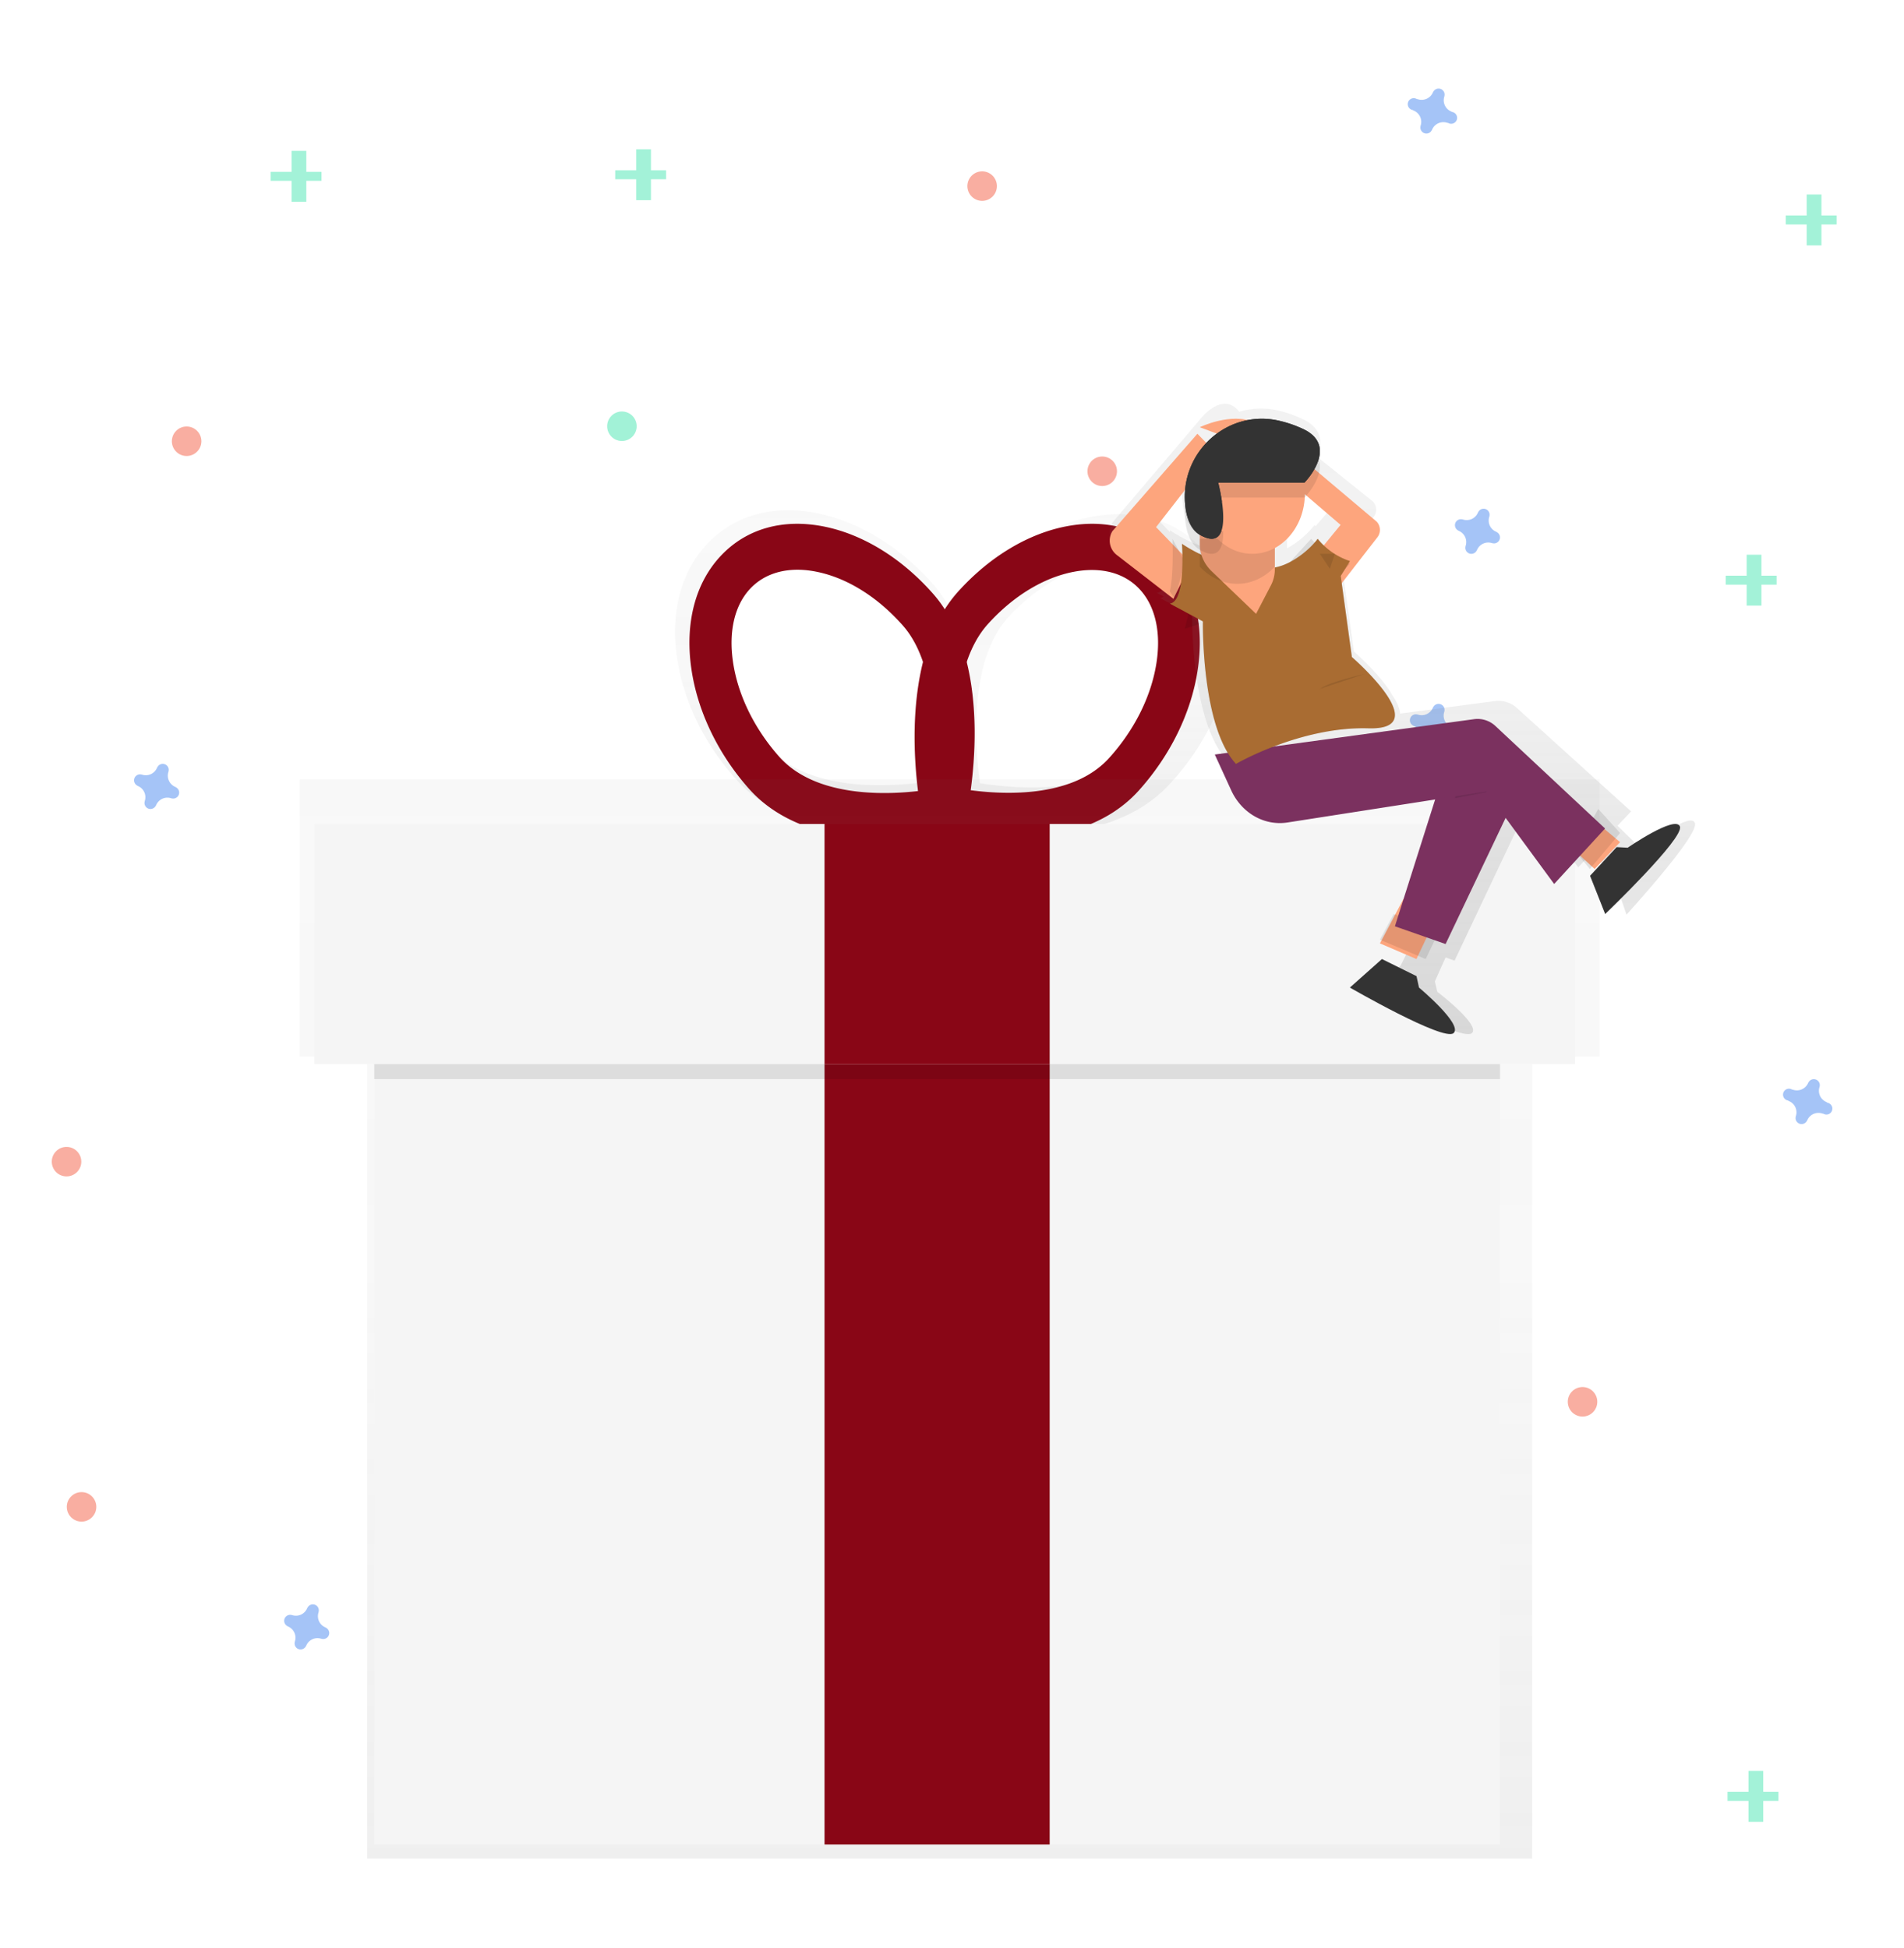
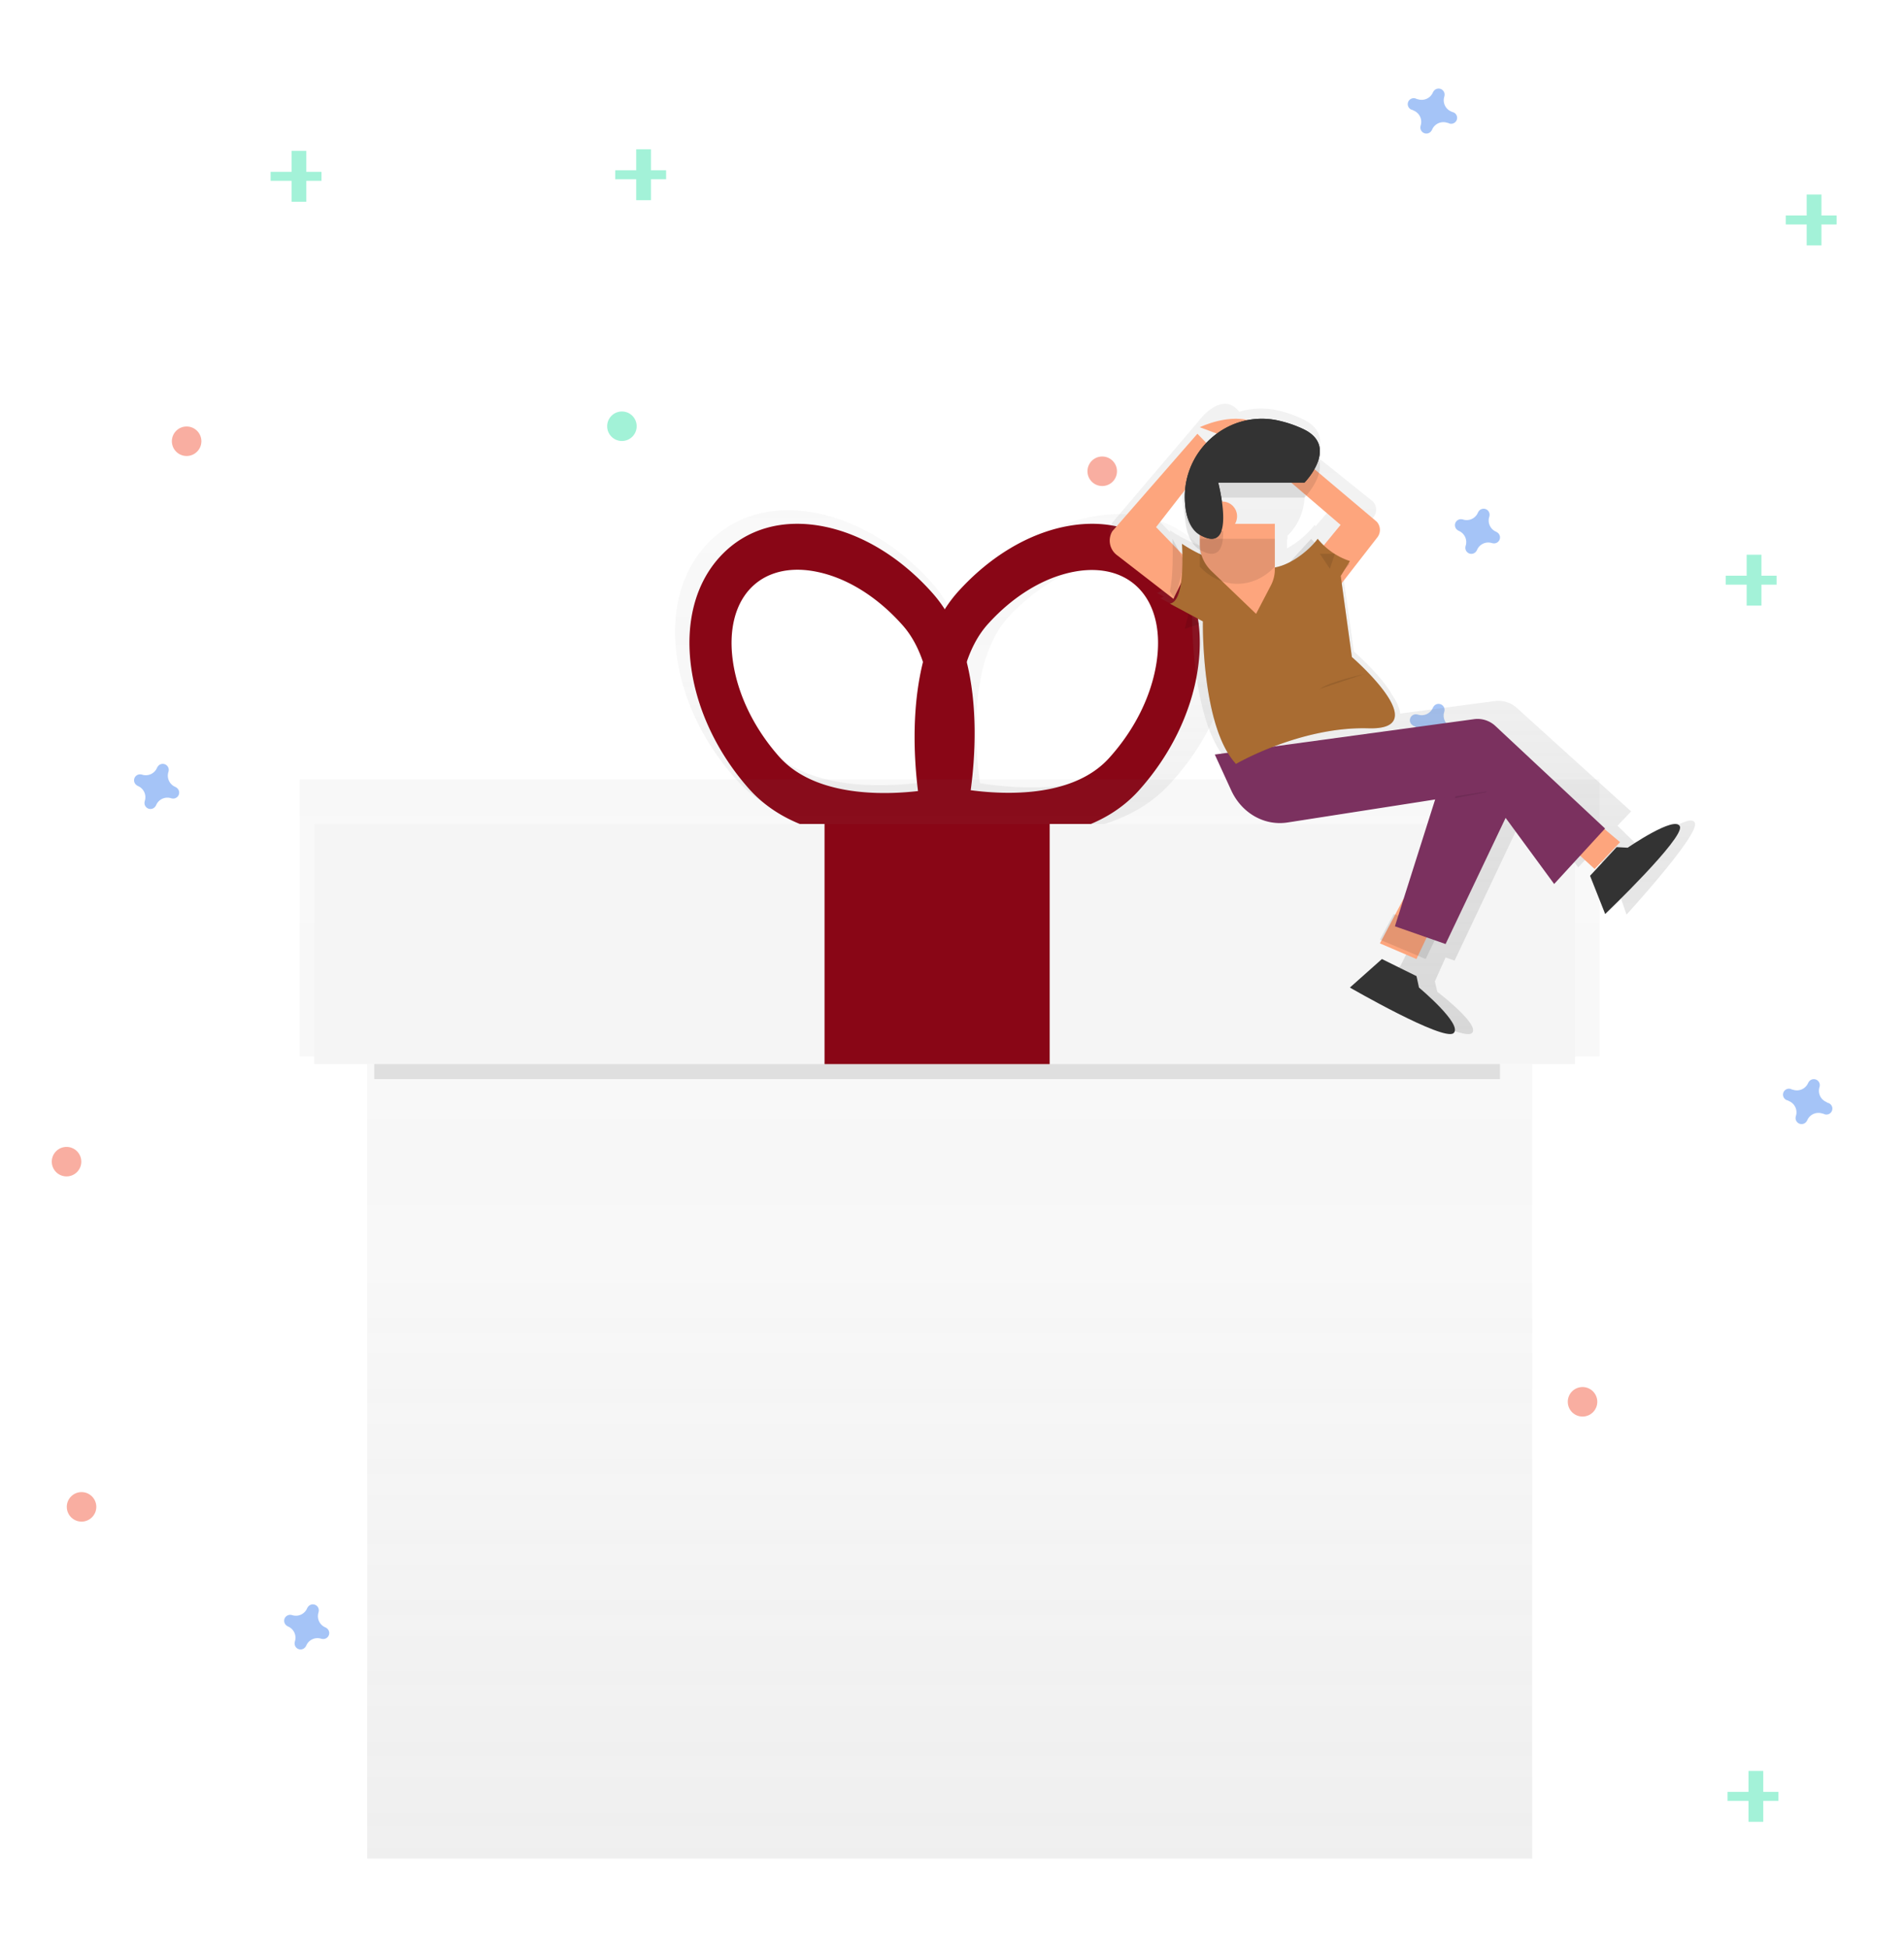
<svg xmlns="http://www.w3.org/2000/svg" width="129" height="132" viewBox="0 0 129 132">
  <defs>
    <filter id="a" width="137.7%" height="139.2%" x="-18.9%" y="-19.2%" filterUnits="objectBoundingBox">
      <feOffset dy="6" in="SourceAlpha" result="shadowOffsetOuter1" />
      <feGaussianBlur in="shadowOffsetOuter1" result="shadowBlurOuter1" stdDeviation="3" />
      <feColorMatrix in="shadowBlurOuter1" result="shadowMatrixOuter1" values="0 0 0 0 0 0 0 0 0 0 0 0 0 0 0 0 0 0 0.398 0" />
      <feMerge>
        <feMergeNode in="shadowMatrixOuter1" />
        <feMergeNode in="SourceGraphic" />
      </feMerge>
    </filter>
    <linearGradient id="b" x1="50%" x2="50%" y1="100%" y2=".004%">
      <stop offset="0%" stop-color="gray" stop-opacity=".25" />
      <stop offset="54%" stop-color="gray" stop-opacity=".12" />
      <stop offset="100%" stop-color="gray" stop-opacity=".1" />
    </linearGradient>
    <linearGradient id="c" x1="50%" x2="50%" y1="100%" y2="0%">
      <stop offset="0%" stop-color="gray" stop-opacity=".25" />
      <stop offset="54%" stop-color="gray" stop-opacity=".12" />
      <stop offset="100%" stop-color="gray" stop-opacity=".1" />
    </linearGradient>
    <linearGradient id="d" x1="50.001%" x2="50.001%" y1="100.001%" y2=".003%">
      <stop offset="0%" stop-color="gray" stop-opacity=".25" />
      <stop offset="54%" stop-color="gray" stop-opacity=".12" />
      <stop offset="100%" stop-color="gray" stop-opacity=".1" />
    </linearGradient>
  </defs>
  <g fill="none" fill-rule="nonzero" filter="url(#a)" transform="translate(4)">
    <g fill="#47E6B1" opacity=".5">
      <path d="M15.754 4.223h1V7.67h-1z" />
      <path d="M17.783 5.643v.609h-3.449v-.609z" />
    </g>
    <g fill="#47E6B1" opacity=".5">
      <path d="M114.464 113.995h1v3.448h-1z" />
      <path d="M116.492 115.415v.609h-3.448v-.609z" />
    </g>
    <g fill="#47E6B1" opacity=".5">
      <path d="M114.34 31.587h1v3.448h-1z" />
      <path d="M116.368 33.008v.608h-3.448v-.608z" />
    </g>
    <g fill="#47E6B1" opacity=".5">
      <path d="M118.407 7.18h1v3.449h-1z" />
      <path d="M120.436 8.6v.61h-3.448V8.6z" />
    </g>
    <g fill="#47E6B1" opacity=".5">
      <path d="M39.104 4.117h1v3.448h-1z" />
      <path d="M41.13 5.537v.609h-3.448v-.609z" />
    </g>
    <path fill="#4D8AF0" d="M7.866 47.314a.825.825 0 0 1-.46-.997c.01-.03.017-.06.02-.09a.404.404 0 0 0-.743-.276.404.404 0 0 0-.047.081.825.825 0 0 1-.997.46.404.404 0 0 0-.09-.019.404.404 0 0 0-.276.742.404.404 0 0 0 .081.047.825.825 0 0 1 .46.997.404.404 0 0 0-.019.09.404.404 0 0 0 .742.276.404.404 0 0 0 .047-.081.825.825 0 0 1 .997-.46c.03.01.06.017.09.02a.404.404 0 0 0 .276-.743.404.404 0 0 0-.081-.047zM18.035 104.264a.825.825 0 0 1-.459-.997c.01-.03.016-.06.019-.091a.404.404 0 0 0-.743-.275.404.404 0 0 0-.046.08.825.825 0 0 1-.997.46.404.404 0 0 0-.091-.019.404.404 0 0 0-.275.742.404.404 0 0 0 .08.047.825.825 0 0 1 .46.997.404.404 0 0 0-.018.091.404.404 0 0 0 .742.275.404.404 0 0 0 .046-.08.825.825 0 0 1 .997-.46c.03.01.06.016.091.018a.404.404 0 0 0 .275-.742.405.405 0 0 0-.08-.046zM97.358 30.026a.825.825 0 0 1-.46-.997c.01-.03.016-.06.019-.09a.404.404 0 0 0-.743-.276.404.404 0 0 0-.046.081.825.825 0 0 1-.997.46.404.404 0 0 0-.091-.019.404.404 0 0 0-.275.742.404.404 0 0 0 .08.047.825.825 0 0 1 .46.997.404.404 0 0 0-.018.09.404.404 0 0 0 .742.276.404.404 0 0 0 .046-.081.825.825 0 0 1 .997-.46c.03.01.06.016.091.019a.404.404 0 0 0 .275-.742.404.404 0 0 0-.08-.047zM94.307 43.247a.825.825 0 0 1-.46-.997c.01-.03.016-.06.019-.091a.404.404 0 0 0-.742-.275.404.404 0 0 0-.047.08.825.825 0 0 1-.997.46.404.404 0 0 0-.09-.019.404.404 0 0 0-.276.743.404.404 0 0 0 .081.046.825.825 0 0 1 .46.997.404.404 0 0 0-.02.091.404.404 0 0 0 .743.275.404.404 0 0 0 .047-.08.825.825 0 0 1 .997-.46c.03.01.06.016.09.018a.404.404 0 0 0 .276-.742.404.404 0 0 0-.081-.046zM94.312 1.55a.824.824 0 0 1-.46-.996c.01-.03.015-.06.018-.09a.406.406 0 0 0-.744-.275.404.404 0 0 0-.047.08.828.828 0 0 1-.997.461.407.407 0 0 0-.092-.018.403.403 0 1 0-.276.742.406.406 0 0 0 .082.046.824.824 0 0 1 .46.996.403.403 0 0 0-.018.091.406.406 0 0 0 .744.275.404.404 0 0 0 .047-.08.828.828 0 0 1 .991-.471c.03.01.06.015.091.018a.403.403 0 1 0 .276-.742.406.406 0 0 0-.075-.036zM119.732 68.665a.821.821 0 0 1-.46-.993c.01-.03.017-.06.02-.091a.406.406 0 0 0-.743-.274.403.403 0 0 0-.047.08.827.827 0 0 1-.998.458.406.406 0 0 0-.09-.018.402.402 0 1 0-.275.74h-.001a.405.405 0 0 0 .08.046.821.821 0 0 1 .458 1.004.402.402 0 0 0-.018.09.406.406 0 0 0 .743.274.403.403 0 0 0 .046-.08.827.827 0 0 1 .998-.458c.03.01.06.016.091.018a.402.402 0 1 0 .275-.74.405.405 0 0 0-.079-.056z" opacity=".5" />
    <circle cx="8.644" cy="23.898" r="1" fill="#F55F44" opacity=".5" />
    <circle cx="1.525" cy="96.102" r="1" fill="#F55F44" opacity=".5" />
-     <circle cx="62.542" cy="6.61" r="1" fill="#F55F44" opacity=".5" />
    <circle cx="70.678" cy="25.932" r="1" fill="#F55F44" opacity=".5" />
    <circle cx=".508" cy="72.712" r="1" fill="#F55F44" opacity=".5" />
    <circle cx="38.136" cy="22.881" r="1" fill="#47E6B1" opacity=".5" />
    <circle cx="103.22" cy="88.983" r="1" fill="#F55F44" opacity=".5" />
    <path fill="url(#b)" d="M35.705 2.667c-1.789-1.91-4.396-2.67-7.348-2.14-2.758.496-5.516 2.086-7.764 4.477a9.665 9.665 0 0 0-1.625 2.374 9.722 9.722 0 0 0-1.61-2.46C15.138 2.488 12.411.848 9.662.3 6.725-.29 4.106.427 2.288 2.304.468 4.182-.284 6.947.173 10.084c.427 2.953 1.875 5.905 4.093 8.34 4.655 5.113 13.945 3.115 14.34 3.027l.116-.025.357.087c.393.094 9.648 2.261 14.384-2.765 2.253-2.39 3.754-5.323 4.23-8.257.506-3.134-.2-5.914-1.988-7.824zM17.032 18.5c-2.245.321-7.84.758-10.619-2.293-1.785-1.961-2.954-4.309-3.287-6.605-.305-2.096.139-3.878 1.24-5.02a4.115 4.115 0 0 1 1.514-.987c.926-.35 2.028-.414 3.233-.174 2.146.427 4.311 1.743 6.1 3.705 2.778 3.059 2.19 9 1.819 11.374zm17.715-8.551c-.37 2.29-1.577 4.614-3.394 6.543-2.828 3.001-8.415 2.46-10.653 2.098-.334-2.386-.823-8.336 2.003-11.337 1.818-1.93 4.004-3.204 6.157-3.593 1.21-.217 2.31-.133 3.23.234.563.22 1.073.566 1.498 1.015 1.085 1.165 1.497 2.954 1.159 5.042v-.002z" opacity=".5" transform="translate(41.695 28.475)" />
    <path fill="#890616" d="M61.272 50.196l-.88.204c-.374.087-9.22 2.041-13.657-2.965-2.108-2.381-3.492-5.28-3.899-8.159-.434-3.079.276-5.787 2.012-7.626 1.735-1.839 4.227-2.535 7.023-1.964 2.621.536 5.22 2.142 7.327 4.523 4.43 5.009 2.37 14.63 2.279 15.036l-.205.951zM48.276 32.915a3.91 3.91 0 0 0-1.442.966c-1.05 1.115-1.47 2.86-1.18 4.914.317 2.25 1.429 4.547 3.13 6.469 2.644 2.988 7.972 2.568 10.109 2.245.354-2.328.912-8.148-1.733-11.136-1.7-1.922-3.763-3.21-5.806-3.626-1.145-.239-2.195-.174-3.078.168z" />
    <path fill="#890616" d="M58.635 50.092l-.199-.965c-.084-.412-1.983-10.121 2.504-15.069 2.132-2.354 4.747-3.918 7.359-4.404 2.79-.523 5.26.226 6.956 2.106 1.695 1.88 2.362 4.617 1.881 7.703-.45 2.886-1.873 5.771-4.006 8.13-4.484 4.94-13.251 2.814-13.623 2.72l-.872-.22zm13.2-17.123c-.874-.361-1.922-.445-3.06-.23-2.04.38-4.117 1.636-5.833 3.536-2.678 2.954-2.215 8.809-1.898 11.161 2.12.357 7.411.89 10.092-2.065 1.722-1.9 2.864-4.187 3.215-6.442.322-2.058-.068-3.82-1.098-4.96a3.905 3.905 0 0 0-1.42-1h.001z" />
    <path fill="url(#c)" d="M88.112.032H.03v18.777h4.576v54.345h78.93V18.81h4.576z" opacity=".5" transform="translate(16.271 46.78)" />
-     <path fill="#F5F5F5" d="M21.356 52.881h76.271v66.102H21.356z" />
-     <path fill="#890616" d="M51.864 65.085h15.254v53.898H51.864z" />
    <path fill="#000" d="M21.356 50.847h76.271v16.271H21.356z" opacity=".1" />
    <path fill="#F5F5F5" d="M17.288 49.831h85.424v16.271H17.288z" />
    <path fill="#890616" d="M51.864 49.831h15.254v16.271H51.864z" />
    <path fill="url(#d)" d="M110.836 49.775c-.271-.83-3.242 1.507-3.242 1.507l-.685-.044-1.317-1.288.92-.972-7.724-6.994a1.878 1.878 0 0 0-1.51-.48l-6.418.848c-.027-.389-.254-.85-.574-1.322-.658-1.14-2.044-2.43-2.558-2.89l-.782-5.576.665-1.054a3.234 3.234 0 0 1-.363-.129l.142-.222-.052-.015.066-.081h-.008l1.665-2.03a.8.8 0 0 0-.056-1.064l-3.708-2.972c.113-.284.167-.59.159-.897.028-.598-.22-1.196-1.061-1.635a7.905 7.905 0 0 0-1.624-.606 5.054 5.054 0 0 0-2.808.044l-.049-.06c-1.141-1.378-2.637.598-2.695.68L71.371 29.4c-.331.553-.206 1.28.288 1.674l3.096 2.453-.01.021.175.14c-.133.274-.31.458-.546.485l.474.251a.529.529 0 0 1-.252.1l2.17 1.147c0 1.196.117 6.647 1.952 9.326.188.328.411.631.666.904 0 0 .155-.09.441-.234l.328.692c.739 1.56 2.34 2.447 3.974 2.2l10.187-1.538-.108.342.058-.009-3.302 10.464.546.193-.01.02.077.035-.687 1.37-2.161 1.757s6.318 3.347 6.983 2.82c.665-.528-2.329-2.812-2.329-2.812l-.167-.703.727-1.622.61.215 4.897-10.35.167-.35 3.31 4.377.934-.986.1.108.009-.01 1.294 1.385.938 2.705s4.912-5.366 4.636-6.194zM85.133 29.653l-.065-.079a6.282 6.282 0 0 1-1.871 1.582v-.576l.036-.034v-.25c1.005-.977 1.399-2.47 1.018-3.855l2.149 1.747-1.267 1.465zm-7.301-6.487l-.052-.055.052.053v.002zm-1.719 3.66a5.91 5.91 0 0 0-.017.55c-.004.268.01.536.042.802.11.93.425 1.69 1.076 2.05.566.315.938.3 1.175.083l.026.024c.02.364.109.72.263 1.046a10.157 10.157 0 0 1-3.42-1.454s0 .046.009.13l-.89-.94 1.736-2.292z" />
    <path fill="#FDA57D" d="M91.084 54.915l-1.592 3.007 2.475 1.061 1.592-3.36z" />
    <path fill="#333" d="M91.972 60.142l.167.773s3.007 2.51 2.341 3.09c-.666.58-7.022-3.09-7.022-3.09l2.17-1.932 2.344 1.159z" />
-     <path fill="#000" d="M93.56 56.964l-3.135-1.032-.933 1.738 3.1 1.313z" opacity=".1" />
+     <path fill="#000" d="M93.56 56.964l-3.135-1.032-.933 1.738 3.1 1.313" opacity=".1" />
    <path fill="#FDA57D" d="M101.695 50.727l2.345 2.154 1.723-1.818-2.677-2.25z" />
-     <path fill="#000" d="M104.287 48.814l-1.575 2.85 1.007 1.217 2.044-2.437z" opacity=".1" />
    <path fill="#333" d="M105.531 51.399l.749.04s3.236-2.23 3.538-1.438c.303.792-5.064 5.931-5.064 5.931l-1.025-2.59 1.802-1.943z" />
    <path fill="#FDA57D" d="M86.082 34.576l3.245-4.177a.824.824 0 0 0-.052-1.051l-7.06-5.958-.86 1.489 5.472 4.686-2.325 2.835 1.58 2.176z" />
    <path fill="#000" d="M84.831 30.508L83.39 32.09l2.002 2.486 2.066-2.384a6.022 6.022 0 0 1-2.627-1.684z" opacity=".1" />
    <path fill="#FDA57D" d="M75.502 34.576l-3.849-2.98a1.229 1.229 0 0 1-.287-1.604l5.76-6.602 1.18 1.214-3.98 5.114 2.355 2.432-1.179 2.426z" />
    <path fill="#000" d="M75.254 34.074l.354.502.663-2.498-.832-1.57c.018.533.068 2.598-.185 3.566z" opacity=".1" />
    <path fill="#7B315F" d="M93.94 45.947l-3.432 10.817 3.433 1.202 5.72-12.02-4.576-1.2z" />
    <path fill="#000" d="M94.754 47.364l-.178.722 3.733-.722 1.458 2.467.911-2.467-4.74-1.601z" opacity=".1" />
    <path fill="#FDA57D" d="M77.288 22.948s2.104-1.027 3.7-.336c1.596.691-2.515.778-2.515.778l-1.185-.442z" />
    <path fill="#7B315F" d="M78.305 45.126l1.111 2.424c.71 1.547 2.247 2.425 3.817 2.18l13.465-2.098 4.599 6.266 3.449-3.76-7.416-6.934a1.768 1.768 0 0 0-1.45-.476l-17.575 2.398z" />
    <path fill="#000" d="M76.08 30.842s.295 3.92-.826 4.055l2.244 1.208s-.124 7.108 2.243 9.658c0 0 4.37-2.548 8.976-2.414 4.606.133-1.123-4.828-1.123-4.828l-.758-5.496.624-1.006a4.666 4.666 0 0 1-2.184-1.51c-.624.838-2.049 1.976-3.294 1.976h-.537c-1.847 0-3.812-.401-5.369-1.47l.004-.173z" opacity=".1" />
    <path fill="#A96C32" d="M76.08 30.843s.295 3.92-.826 4.056l2.244 1.206s-.124 7.108 2.243 9.658c0 0 4.37-2.548 8.976-2.414 4.606.133-1.123-4.828-1.123-4.828l-.758-5.496.624-1.006a4.666 4.666 0 0 1-2.184-1.51c-.624.838-2.049 1.976-3.294 1.976h-.537a9.676 9.676 0 0 1-5.369-1.642h.004z" />
    <path fill="#FDA57D" d="M77.288 29.494v1.362c0 .69.286 1.352.794 1.84l3.019 2.897 1.006-1.93a2.34 2.34 0 0 0 .266-1.083v-3.088l-5.085.002z" />
    <path fill="#000" d="M77.288 32.21v.186c1.448 1.55 3.637 1.55 5.085 0v-1.888h-5.085v1.703z" opacity=".1" />
-     <ellipse cx="80.847" cy="27.458" fill="#FDA57D" rx="3.559" ry="4.068" />
    <path fill="#000" d="M78.534 27.715h5.85s2.34-2.39 0-3.584a7.9 7.9 0 0 0-1.588-.573c-3.56-.922-6.94 2.083-6.483 5.803.108.872.417 1.599 1.05 1.936 2.471 1.33 1.171-3.582 1.171-3.582z" opacity=".1" />
    <path fill="#333" d="M78.534 26.698h5.85s2.34-2.39 0-3.584a7.9 7.9 0 0 0-1.588-.573c-3.56-.922-6.94 2.083-6.483 5.803.108.872.417 1.599 1.05 1.936 2.471 1.33 1.171-3.582 1.171-3.582z" />
    <circle cx="78.814" cy="28.983" r="1" fill="#FDA57D" />
    <path fill="#000" d="M76.271 36.61l.254-1.017.763.68zM88.475 39.661s-2.391.523-3.051 1.017M86.44 31.525l-.337 1.017-.68-1.017z" opacity=".1" />
    <path fill="#333" d="M78.534 26.698h5.85s2.34-2.39 0-3.584a7.9 7.9 0 0 0-1.588-.573c-3.56-.922-6.94 2.083-6.483 5.803.108.872.417 1.599 1.05 1.936 2.471 1.33 1.171-3.582 1.171-3.582z" />
  </g>
</svg>